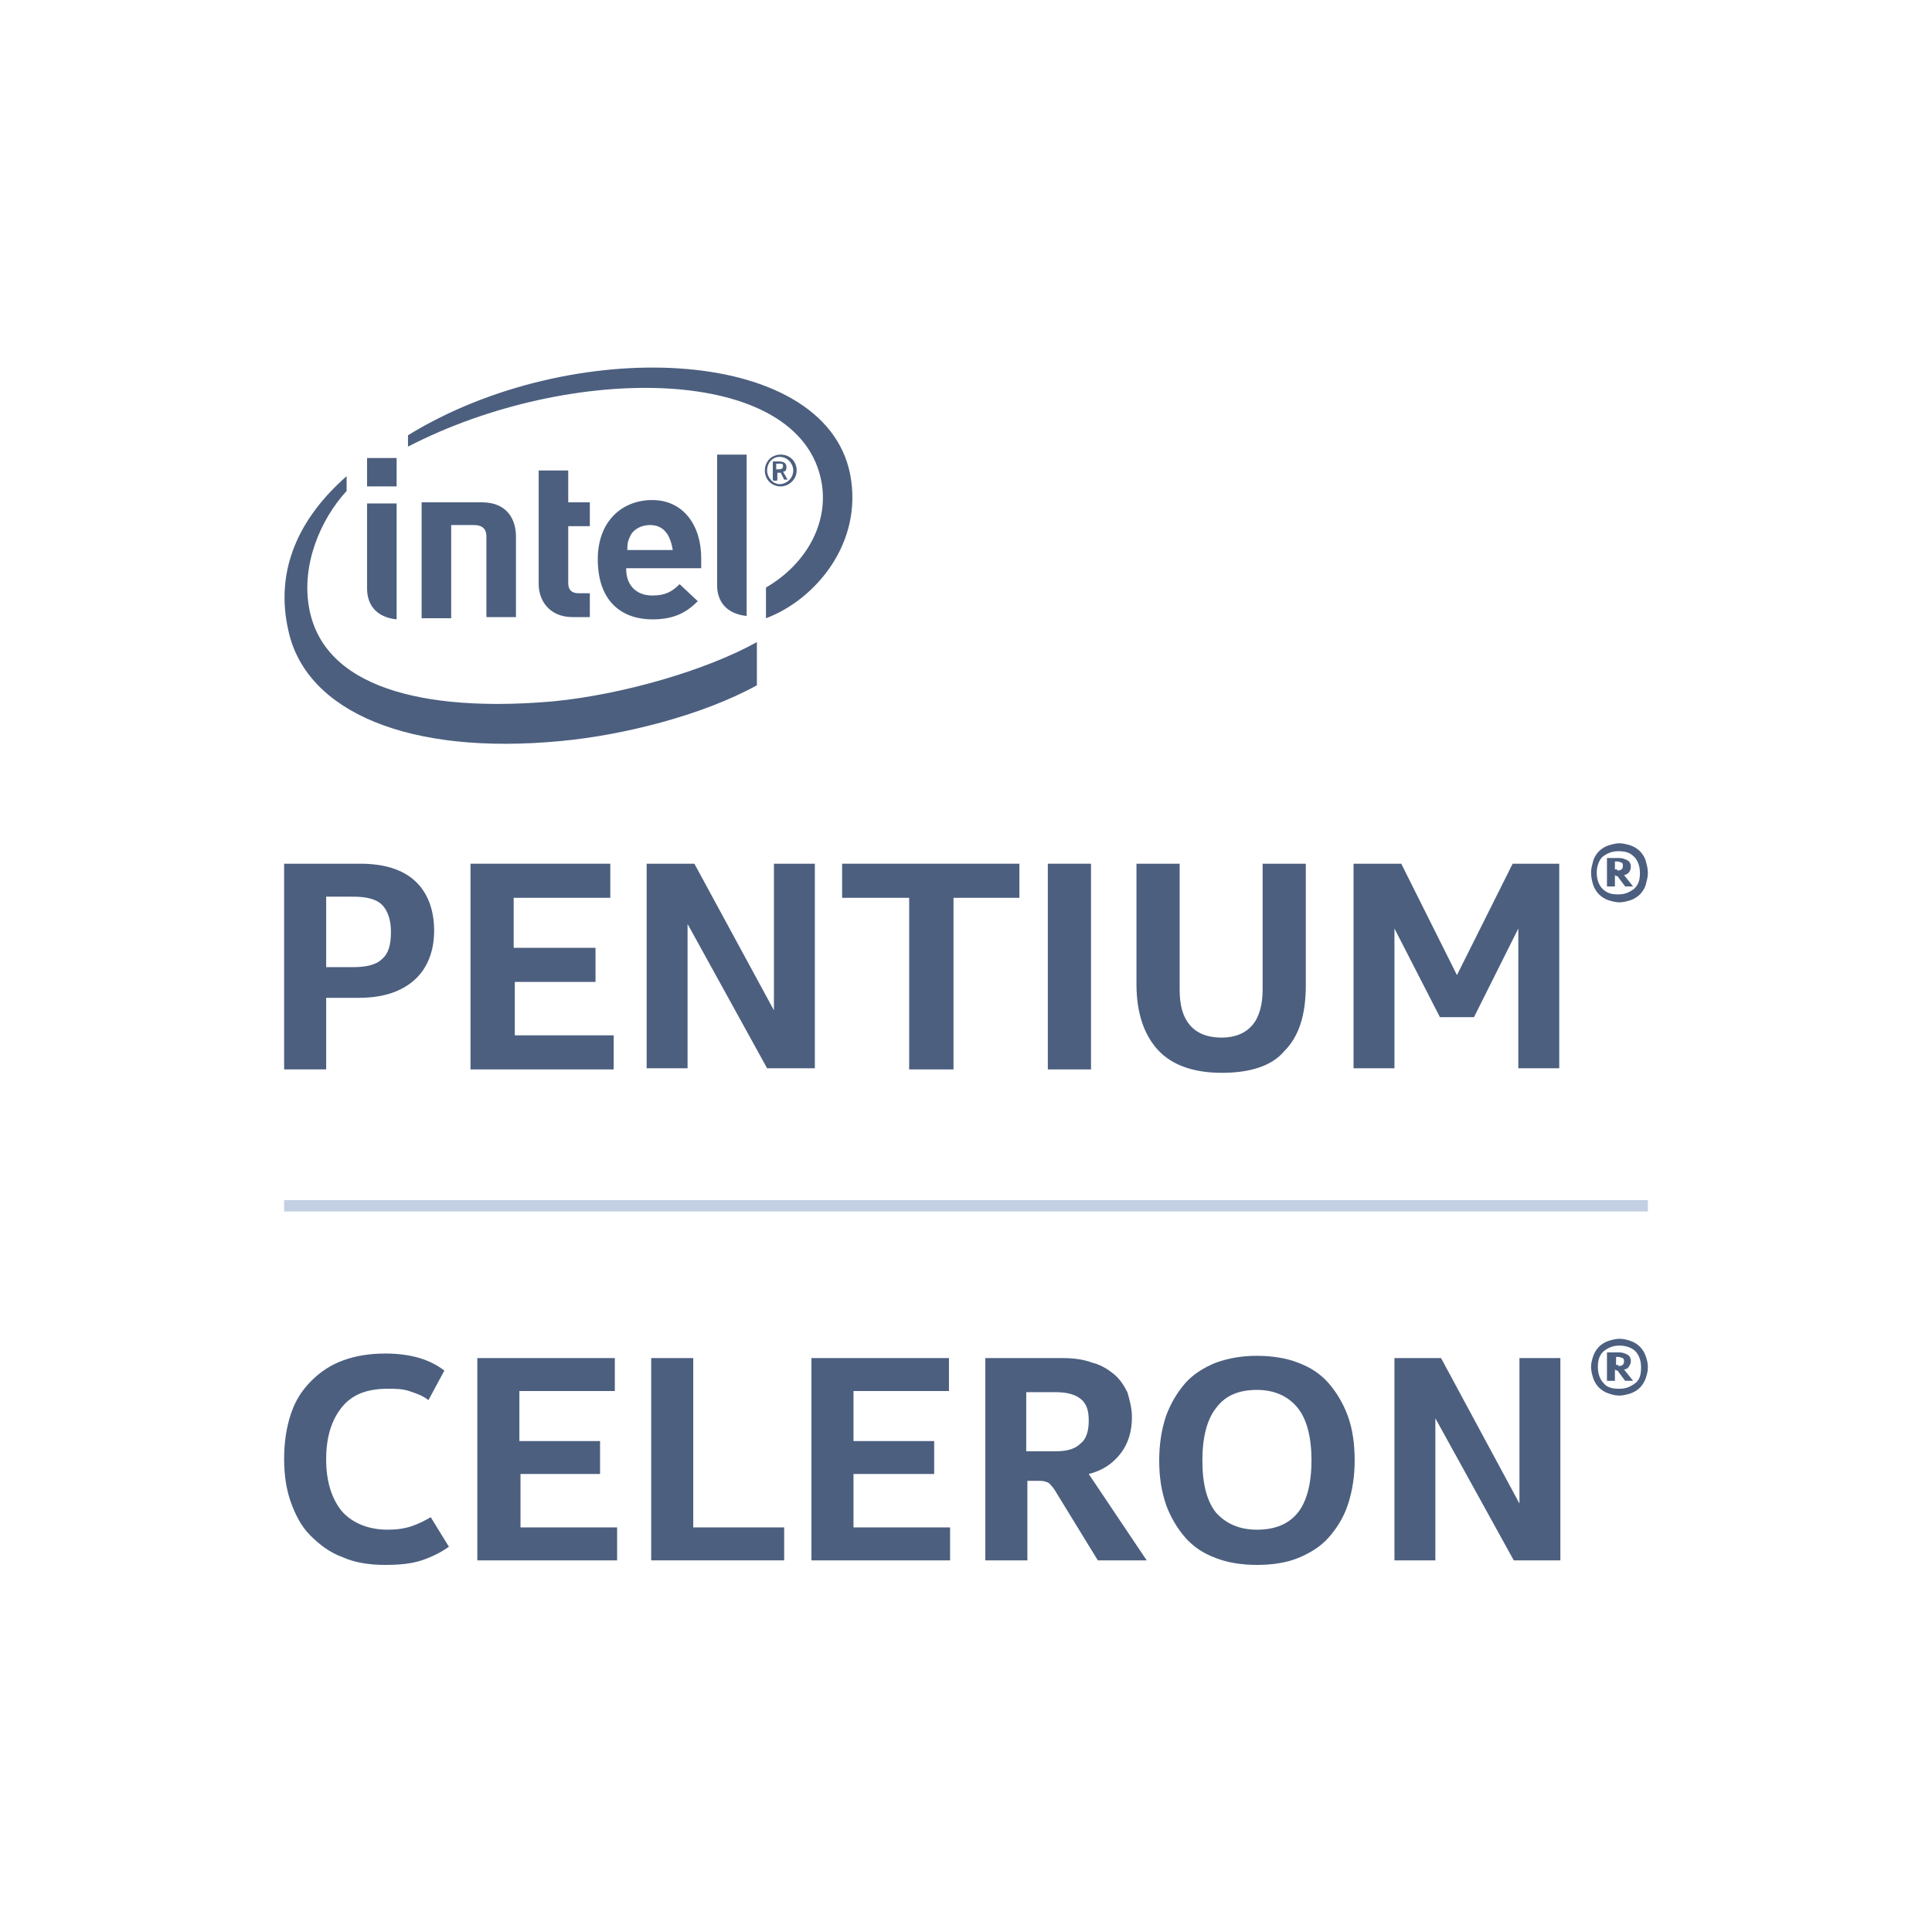
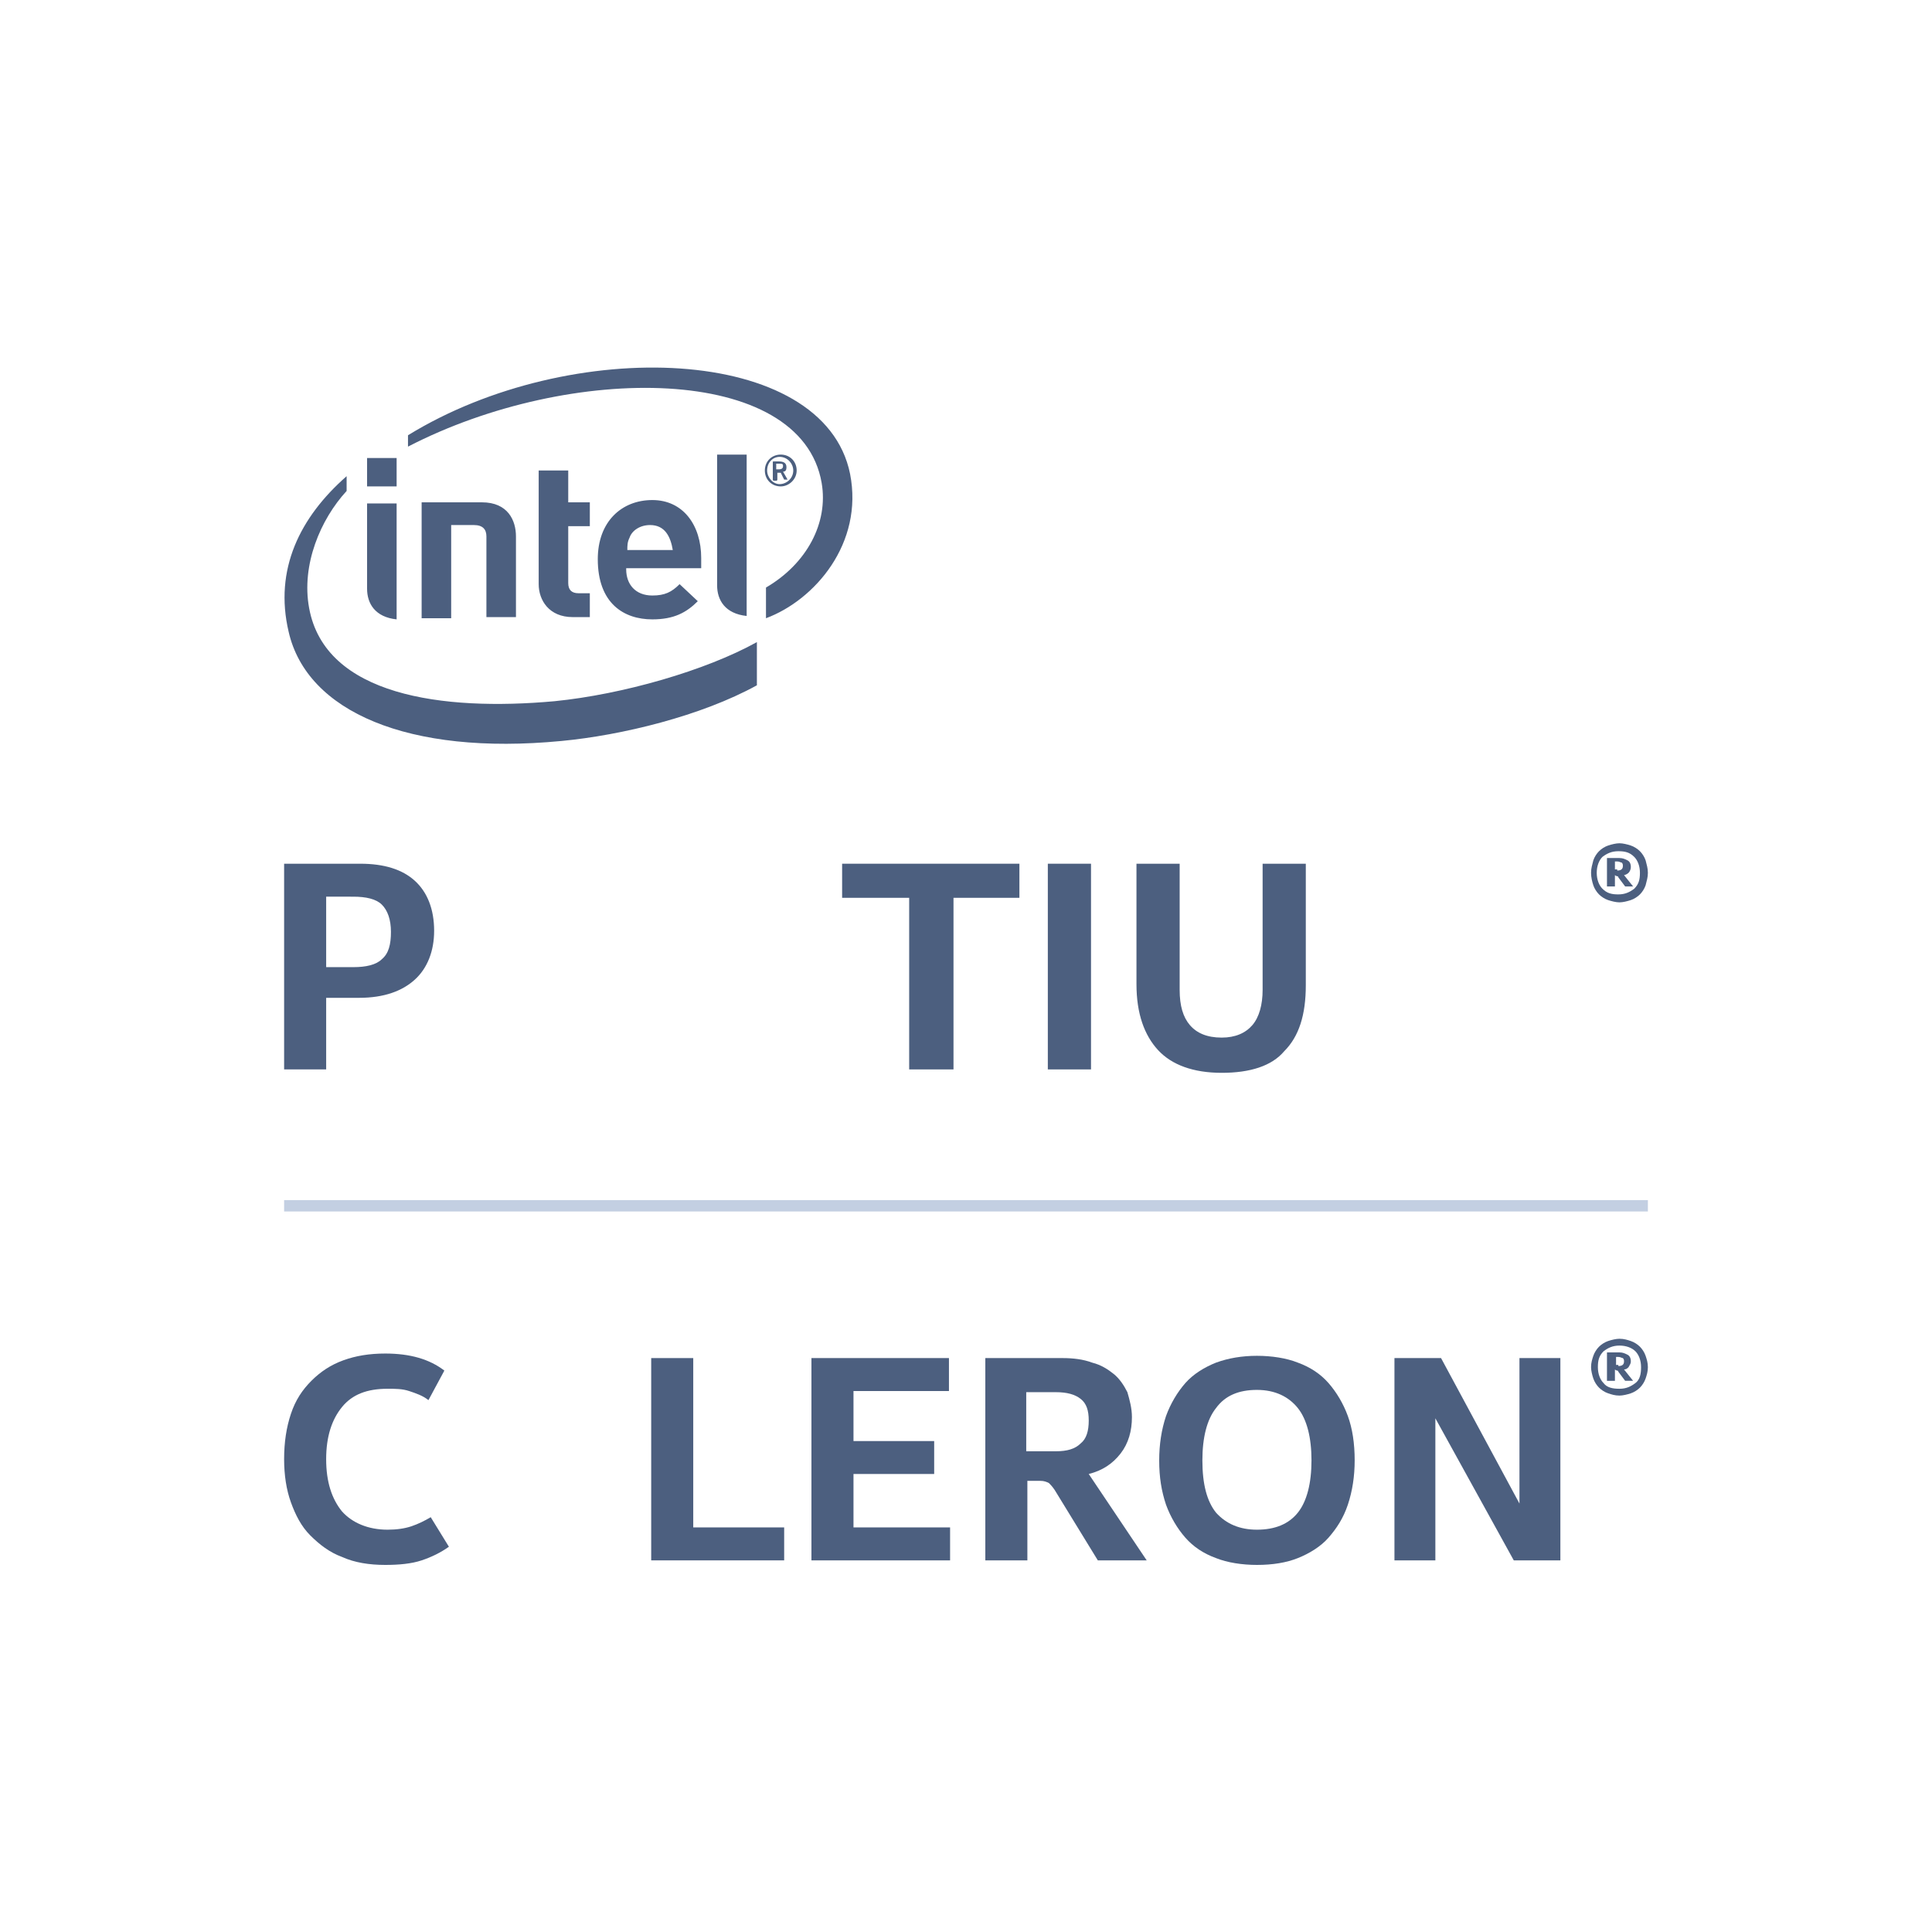
<svg xmlns="http://www.w3.org/2000/svg" version="1.1" id="Layer_1" x="0px" y="0px" viewBox="0 0 170 170" style="enable-background:new 0 0 170 170;" xml:space="preserve">
  <style type="text/css">
	.st0{fill:#4C5F7F;}
	.st1{fill:none;stroke:#C3CFE2;stroke-miterlimit:10;}
</style>
  <g>
    <g>
      <g>
        <path class="st0" d="M48.8,61.7c-9.9,0.9-20.2-0.5-21.6-8.2c-0.7-3.8,1-7.8,3.3-10.3v-1.3c-4.1,3.6-6.4,8.2-5.1,13.7     c1.6,7,10.5,10.9,24,9.6c5.3-0.5,12.3-2.2,17.2-4.9v-3.8C62.1,59,54.8,61.1,48.8,61.7z M74.8,41.7c-2.3-11.4-24.6-12.2-38.9-3.4     v1c14.3-7.4,34.6-7.3,36.4,3.2c0.6,3.5-1.3,7.1-4.9,9.2v2.7C71.7,52.8,76,47.8,74.8,41.7z M65.7,54.2c-1.9-0.2-2.6-1.4-2.6-2.7     V40h2.6V54.2z M34.9,54.5c-1.9-0.2-2.6-1.4-2.6-2.7v-7.5h2.6V54.5z M34.9,40.3v2.5h-2.6v-2.5H34.9z M50.4,54.3     c-2.1,0-3-1.5-3-2.9v-10H50v2.8h1.9v2.1H50v5c0,0.6,0.3,0.9,0.9,0.9h1v2.1H50.4 M55.1,50.1c0,1.3,0.8,2.3,2.3,2.3     c1.1,0,1.7-0.3,2.4-1l1.6,1.5c-1,1-2.1,1.6-4,1.6c-2.5,0-4.8-1.4-4.8-5.3c0-3.3,2.1-5.2,4.8-5.2c2.7,0,4.3,2.2,4.3,5.1v0.9H55.1      M57.2,46.2c-0.9,0-1.6,0.5-1.8,1.1c-0.2,0.4-0.2,0.7-0.2,1.1h4C59,47.2,58.5,46.2,57.2,46.2z M39.7,46.3v8.1h-2.6V44.2h5.3     c2.3,0,3,1.6,3,3v7.1h-2.6v-7.1c0-0.6-0.3-1-1.1-1H39.7z" />
        <path class="st0" d="M68.7,42.8c-0.8,0-1.4-0.6-1.4-1.4c0-0.8,0.6-1.4,1.4-1.4c0.8,0,1.4,0.6,1.4,1.4     C70.1,42.2,69.4,42.8,68.7,42.8z M68.6,40.2c-0.6,0-1.1,0.5-1.1,1.2c0,0.6,0.5,1.2,1.1,1.2c0.6,0,1.2-0.5,1.2-1.2     C69.8,40.8,69.3,40.2,68.6,40.2z M69.3,42.2H69c0,0,0,0,0,0l-0.3-0.6c0,0,0,0-0.1,0c0,0-0.1,0-0.1,0c0,0-0.1,0-0.1,0l0,0.6     c0,0,0,0.1-0.1,0.1h-0.2c0,0-0.1,0-0.1-0.1v-1.5c0-0.1,0-0.1,0.1-0.1c0.1,0,0.3,0,0.4,0c0.4,0,0.7,0.1,0.7,0.5v0     c0,0.3-0.1,0.4-0.3,0.4L69.3,42.2C69.3,42.1,69.3,42.2,69.3,42.2C69.3,42.2,69.3,42.2,69.3,42.2z M68.9,41c0-0.2-0.1-0.2-0.3-0.2     c0,0-0.1,0-0.2,0c0,0,0,0-0.1,0v0.5c0,0,0.2,0,0.2,0C68.8,41.3,68.9,41.2,68.9,41L68.9,41z" />
      </g>
      <g>
        <path class="st0" d="M28.7,87.9v6.2H25V76h6.7c2.1,0,3.7,0.5,4.8,1.5c1.1,1,1.7,2.5,1.7,4.4c0,1.8-0.6,3.3-1.7,4.3     c-1.1,1-2.7,1.6-4.9,1.6H28.7z M28.7,78.8v6.3h2.4c1.1,0,2-0.2,2.5-0.7c0.6-0.5,0.8-1.3,0.8-2.4s-0.3-1.9-0.8-2.4     c-0.5-0.5-1.4-0.7-2.5-0.7H28.7z" />
-         <path class="st0" d="M45.3,86.4v4.7h8.7v3H41.4V76h12.3v3h-8.5v4.4h7.2v3H45.3z" />
-         <path class="st0" d="M61.1,76l7,12.9V76h3.6v18h-4.2l-7-12.7v12.7h-3.6V76H61.1z" />
        <path class="st0" d="M83.9,79v15.1H80V79h-5.9v-3h15.6v3H83.9z" />
        <path class="st0" d="M96,94.1h-3.8V76H96V94.1z" />
        <path class="st0" d="M107.5,94.4c-2.5,0-4.4-0.7-5.6-2s-1.9-3.2-1.9-5.8V76h3.8v11.1c0,1.4,0.3,2.4,0.9,3.1     c0.6,0.7,1.5,1.1,2.8,1.1c1.2,0,2.1-0.4,2.7-1.1c0.6-0.7,0.9-1.8,0.9-3.1V76h3.8v10.7c0,2.6-0.6,4.5-1.9,5.8     C111.9,93.8,110,94.4,107.5,94.4z" />
-         <path class="st0" d="M122.7,81.7v12.3h-3.6V76h4.2l4.9,9.8l4.9-9.8h4.1v18h-3.6V81.7l-3.9,7.8h-3L122.7,81.7z" />
        <path class="st0" d="M145,76.8c0,0.4-0.1,0.7-0.2,1.1c-0.1,0.3-0.3,0.6-0.5,0.8c-0.2,0.2-0.5,0.4-0.8,0.5c-0.3,0.1-0.7,0.2-1,0.2     s-0.7-0.1-1-0.2s-0.6-0.3-0.8-0.5c-0.2-0.2-0.4-0.5-0.5-0.8c-0.1-0.3-0.2-0.7-0.2-1.1c0-0.4,0.1-0.7,0.2-1.1     c0.1-0.3,0.3-0.6,0.5-0.8c0.2-0.2,0.5-0.4,0.8-0.5s0.7-0.2,1-0.2s0.7,0.1,1,0.2c0.3,0.1,0.6,0.3,0.8,0.5c0.2,0.2,0.4,0.5,0.5,0.8     C144.9,76.1,145,76.4,145,76.8z M140.5,76.8c0,0.6,0.2,1.1,0.5,1.4c0.4,0.4,0.8,0.5,1.4,0.5c0.6,0,1-0.2,1.4-0.5     c0.4-0.4,0.5-0.8,0.5-1.4c0-0.6-0.2-1.1-0.5-1.4c-0.4-0.4-0.8-0.5-1.4-0.5c-0.6,0-1,0.2-1.4,0.5     C140.7,75.7,140.5,76.2,140.5,76.8z M143.7,78H143l-0.6-0.8c0-0.1-0.1-0.1-0.1-0.1c0,0-0.1,0-0.2-0.1v1h-0.7v-2.5h1.1     c0.3,0,0.5,0.1,0.7,0.2c0.2,0.1,0.3,0.3,0.3,0.6c0,0.2-0.1,0.4-0.2,0.5c-0.1,0.1-0.3,0.2-0.4,0.2L143.7,78z M142.3,76.6     c0.3,0,0.5-0.1,0.5-0.4c0-0.1,0-0.2-0.1-0.3c-0.1,0-0.2-0.1-0.4-0.1h-0.2v0.7H142.3z" />
      </g>
    </g>
    <g>
      <path class="st0" d="M39.5,136.1c-0.7,0.5-1.5,0.9-2.4,1.2c-0.9,0.3-2,0.4-3.2,0.4c-1.4,0-2.7-0.2-3.8-0.7c-1.1-0.4-2-1.1-2.8-1.9    c-0.8-0.8-1.3-1.8-1.7-2.9c-0.4-1.1-0.6-2.4-0.6-3.8c0-1.5,0.2-2.8,0.6-4c0.4-1.2,1-2.1,1.8-2.9c0.8-0.8,1.7-1.4,2.8-1.8    c1.1-0.4,2.3-0.6,3.7-0.6c2.2,0,3.9,0.5,5.2,1.5l-1.4,2.6c-0.5-0.4-1.1-0.6-1.7-0.8c-0.6-0.2-1.2-0.2-1.9-0.2    c-1.8,0-3.1,0.5-4,1.6c-0.9,1.1-1.4,2.6-1.4,4.6c0,2,0.5,3.5,1.4,4.6c0.9,1,2.3,1.6,4,1.6c0.8,0,1.5-0.1,2.1-0.3    c0.6-0.2,1.2-0.5,1.7-0.8L39.5,136.1z" />
-       <path class="st0" d="M45.8,129.8v4.6h8.5v2.9H42v-17.8h12.1v2.9h-8.4v4.4h7.1v2.9H45.8z" />
      <path class="st0" d="M61,134.4h8v2.9H57.3v-17.8H61V134.4z" />
      <path class="st0" d="M75.1,129.8v4.6h8.5v2.9H71.4v-17.8h12.1v2.9h-8.4v4.4h7.1v2.9H75.1z" />
      <path class="st0" d="M99.6,124.7c0,1.2-0.3,2.3-1,3.2c-0.7,0.9-1.6,1.5-2.8,1.8l5.1,7.6h-4.3l-3.8-6.2c-0.2-0.3-0.4-0.5-0.5-0.6    c-0.2-0.1-0.4-0.2-0.8-0.2h-1.1v7h-3.7v-17.8h6.8c0.9,0,1.8,0.1,2.6,0.4c0.8,0.2,1.4,0.6,1.9,1c0.5,0.4,0.9,1,1.2,1.6    C99.4,123.2,99.6,123.9,99.6,124.7z M95.8,125c0-0.9-0.2-1.5-0.7-1.9c-0.5-0.4-1.2-0.6-2.2-0.6h-2.6v5.2h2.6c1,0,1.7-0.2,2.2-0.7    C95.6,126.6,95.8,125.9,95.8,125z" />
      <path class="st0" d="M110.6,137.7c-1.3,0-2.6-0.2-3.6-0.6c-1.1-0.4-2-1-2.7-1.8c-0.7-0.8-1.3-1.8-1.7-2.9    c-0.4-1.2-0.6-2.4-0.6-3.9c0-1.4,0.2-2.7,0.6-3.9c0.4-1.1,1-2.1,1.7-2.9c0.7-0.8,1.7-1.4,2.7-1.8c1.1-0.4,2.3-0.6,3.6-0.6    s2.6,0.2,3.6,0.6c1.1,0.4,2,1,2.7,1.8c0.7,0.8,1.3,1.8,1.7,2.9c0.4,1.1,0.6,2.4,0.6,3.9c0,1.4-0.2,2.7-0.6,3.9    c-0.4,1.2-1,2.1-1.7,2.9c-0.7,0.8-1.7,1.4-2.7,1.8C113.2,137.5,112,137.7,110.6,137.7z M110.6,134.6c1.6,0,2.8-0.5,3.6-1.5    c0.8-1,1.2-2.6,1.2-4.6c0-2-0.4-3.6-1.2-4.6s-2-1.6-3.6-1.6c-1.6,0-2.8,0.5-3.6,1.6c-0.8,1-1.2,2.6-1.2,4.6c0,2.1,0.4,3.6,1.2,4.6    C107.9,134.1,109.1,134.6,110.6,134.6z" />
      <path class="st0" d="M126.8,119.5l6.9,12.8v-12.8h3.6v17.8h-4.1l-6.9-12.5v12.5h-3.6v-17.8H126.8z" />
      <path class="st0" d="M145,120.3c0,0.4-0.1,0.7-0.2,1c-0.1,0.3-0.3,0.6-0.5,0.8c-0.2,0.2-0.5,0.4-0.8,0.5c-0.3,0.1-0.7,0.2-1,0.2    c-0.4,0-0.7-0.1-1-0.2c-0.3-0.1-0.6-0.3-0.8-0.5c-0.2-0.2-0.4-0.5-0.5-0.8c-0.1-0.3-0.2-0.7-0.2-1c0-0.4,0.1-0.7,0.2-1    c0.1-0.3,0.3-0.6,0.5-0.8c0.2-0.2,0.5-0.4,0.8-0.5c0.3-0.1,0.7-0.2,1-0.2c0.4,0,0.7,0.1,1,0.2c0.3,0.1,0.6,0.3,0.8,0.5    c0.2,0.2,0.4,0.5,0.5,0.8C144.9,119.6,145,119.9,145,120.3z M140.6,120.3c0,0.6,0.2,1.1,0.5,1.4c0.3,0.4,0.8,0.5,1.4,0.5    s1-0.2,1.4-0.5s0.5-0.8,0.5-1.4c0-0.6-0.2-1.1-0.5-1.4c-0.3-0.3-0.8-0.5-1.4-0.5s-1,0.2-1.4,0.5    C140.7,119.3,140.6,119.7,140.6,120.3z M143.7,121.5H143l-0.6-0.8c0-0.1-0.1-0.1-0.1-0.1c0,0-0.1,0-0.2-0.1v1h-0.7V119h1.1    c0.3,0,0.5,0.1,0.7,0.2c0.2,0.1,0.3,0.3,0.3,0.6c0,0.2-0.1,0.3-0.2,0.5c-0.1,0.1-0.2,0.2-0.4,0.2L143.7,121.5z M142.4,120.2    c0.3,0,0.5-0.1,0.5-0.4c0-0.1,0-0.2-0.1-0.3c-0.1,0-0.2-0.1-0.4-0.1h-0.2v0.7H142.4z" />
    </g>
    <line class="st1" x1="25" y1="106.1" x2="145" y2="106.1" />
  </g>
</svg>